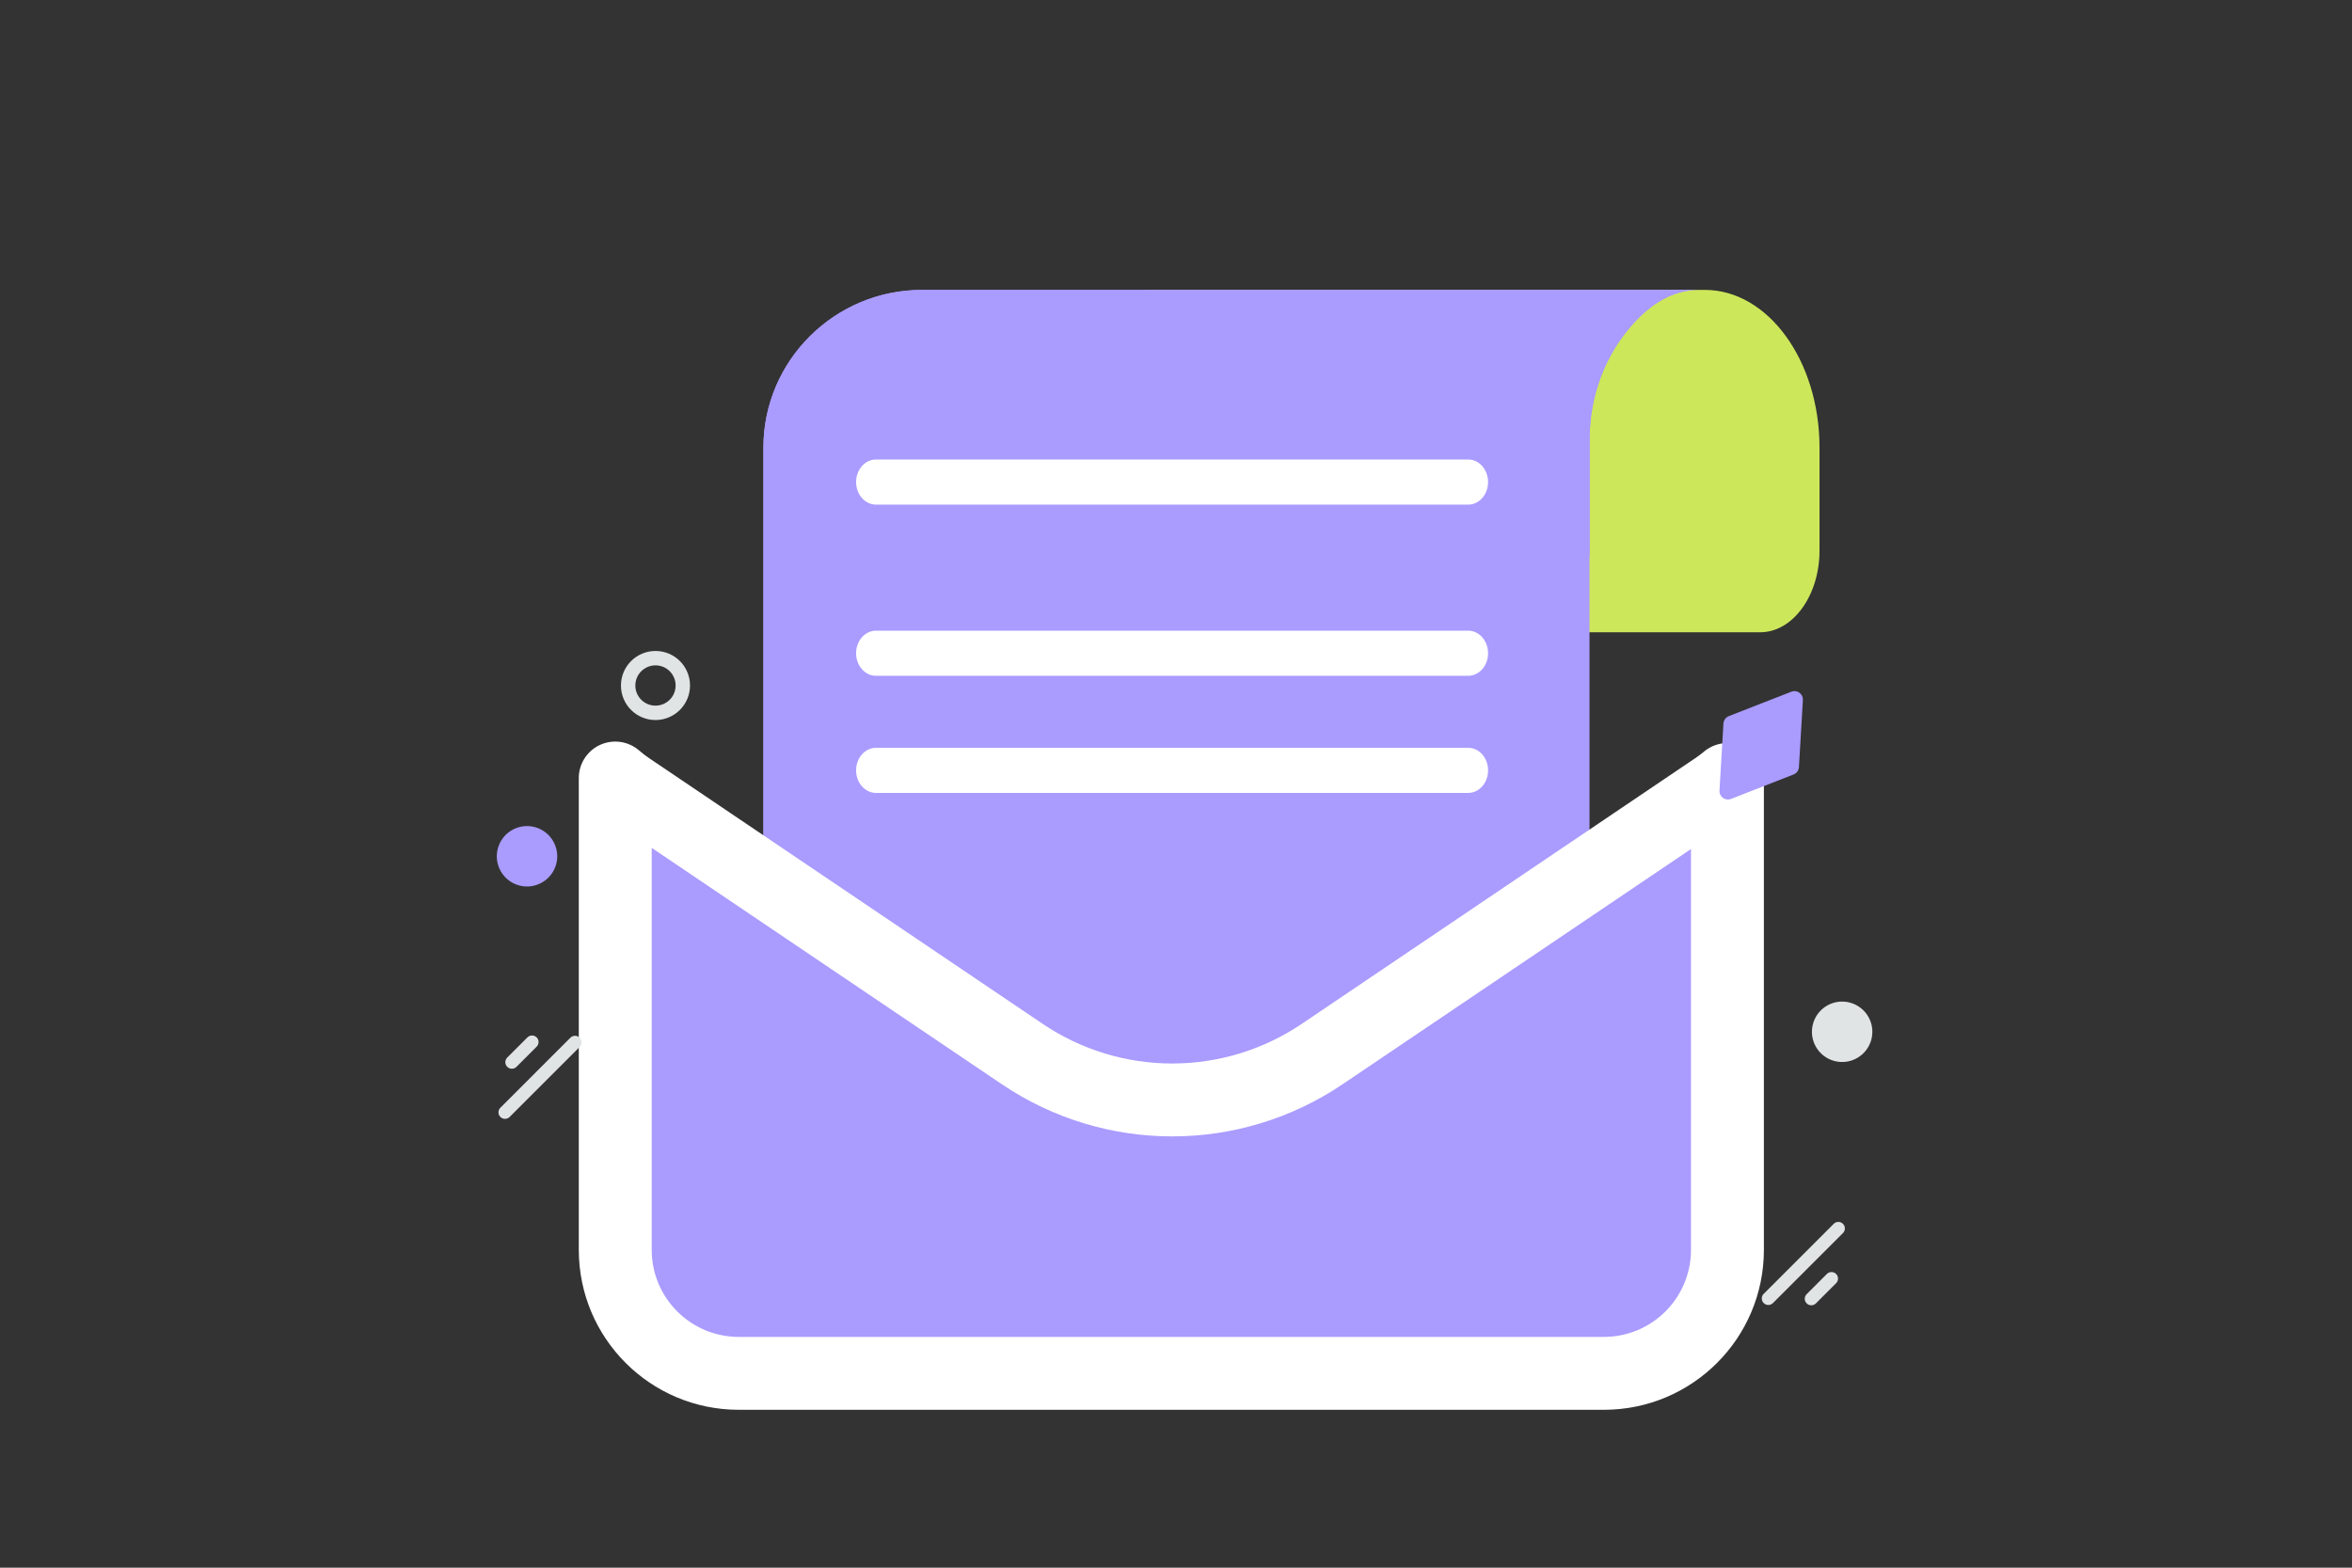
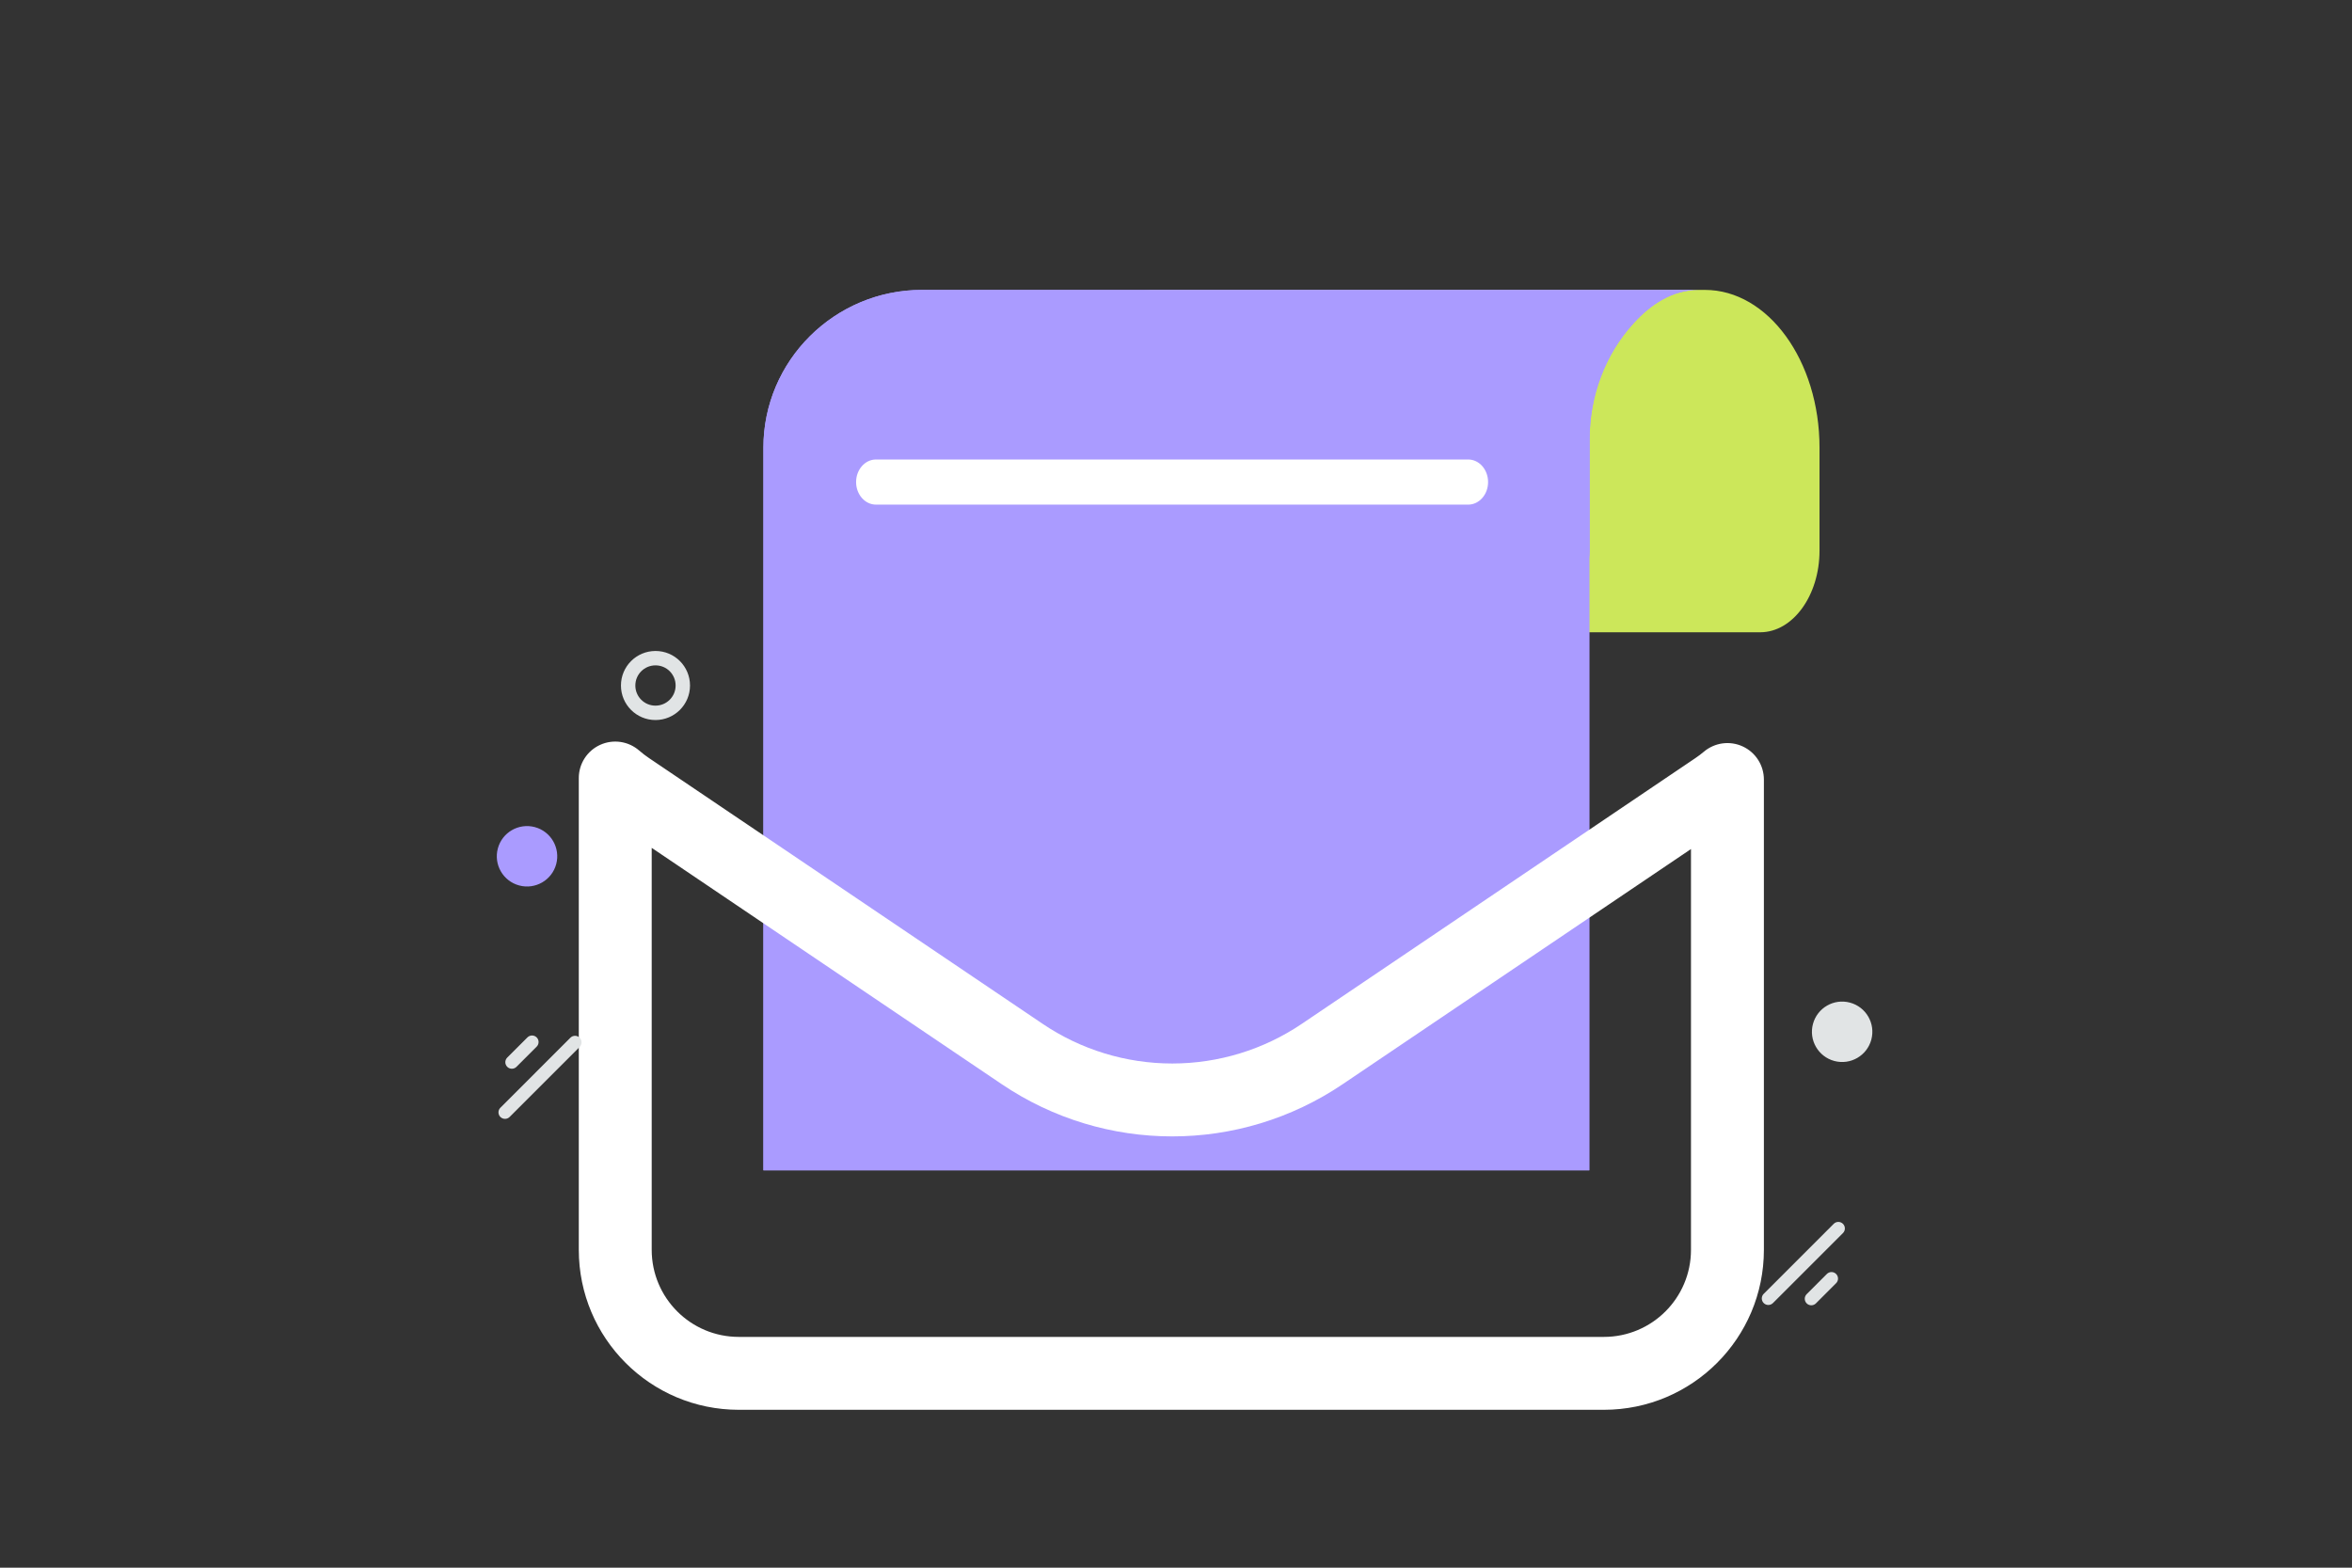
<svg xmlns="http://www.w3.org/2000/svg" width="261" height="174" viewBox="0 0 261 174" fill="none">
  <rect x="0" y="0" width="261" height="174" fill="#333333" stroke="none" />
  <g clip-path="url(#clip0_2237_1317)">
    <path d="M126.867 32.176H189.187C196.199 32.176 201.911 40.035 201.911 49.684V61.125C201.911 66.099 198.947 70.177 195.332 70.177H142.194C138.579 70.177 135.614 66.099 135.614 61.125V48.69C135.614 44.014 134.385 39.339 132.072 35.857C130.698 33.768 128.963 32.176 126.867 32.176Z" fill="#CCE75A" />
    <path fill-rule="evenodd" clip-rule="evenodd" d="M102.311 32.176H188.499C185.599 32.176 183.2 33.768 181.3 35.857C178.1 39.339 176.401 44.014 176.401 48.69V61.124C176.401 61.398 176.388 61.669 176.364 61.936V129.894H84.714V49.684C84.714 40.035 92.613 32.176 102.311 32.176Z" fill="#AA9BFF" />
    <path fill-rule="evenodd" clip-rule="evenodd" d="M102.311 32.176H188.499C185.599 32.176 183.2 33.768 181.3 35.857C178.1 39.339 176.401 44.014 176.401 48.69V61.124C176.401 61.398 176.388 61.669 176.364 61.936V129.894H84.714V49.684C84.714 40.035 92.613 32.176 102.311 32.176Z" fill="#AA9BFF" />
-     <path fill-rule="evenodd" clip-rule="evenodd" d="M68.274 86.354V138.716C68.274 146.293 74.411 152.43 81.988 152.43H177.978C185.555 152.43 191.692 146.293 191.692 138.716V86.52C191.278 86.868 190.846 87.195 190.397 87.498L146.726 116.987C141.811 120.31 136.014 122.085 130.08 122.085C124.147 122.085 118.35 120.31 113.434 116.987L69.764 87.498C69.244 87.147 68.747 86.766 68.274 86.354Z" fill="#AA9BFF" />
    <path d="M68.274 86.354L70.93 83.304C70.345 82.794 69.625 82.463 68.857 82.351C68.089 82.239 67.305 82.35 66.598 82.672C65.891 82.994 65.292 83.512 64.872 84.165C64.452 84.818 64.228 85.578 64.229 86.354H68.274ZM191.692 86.52H195.738C195.737 85.749 195.517 84.995 195.103 84.345C194.689 83.695 194.097 83.177 193.398 82.852C192.7 82.527 191.923 82.409 191.159 82.51C190.395 82.612 189.676 82.929 189.086 83.426L191.692 86.52ZM190.397 87.498L192.661 90.851L192.662 90.85L190.397 87.498ZM69.764 87.498L72.028 84.145L72.027 84.145L69.764 87.498ZM64.229 86.354V138.717H72.319V86.354H64.229ZM64.229 138.717C64.229 148.528 72.177 156.476 81.988 156.476V148.385C76.645 148.385 72.319 144.059 72.319 138.717H64.229ZM81.988 156.476H177.978V148.385H81.988V156.476ZM177.978 156.476C187.79 156.476 195.738 148.528 195.738 138.717H187.647C187.647 144.059 183.321 148.385 177.978 148.385V156.476ZM195.738 138.717V86.52H187.647V138.717H195.738ZM189.086 83.426C188.781 83.683 188.463 83.923 188.132 84.146L192.662 90.85C193.229 90.467 193.775 90.055 194.298 89.614L189.086 83.426ZM188.133 84.145L144.463 113.635L148.99 120.34L192.661 90.851L188.133 84.145ZM144.463 113.635C140.216 116.506 135.207 118.04 130.081 118.04C124.954 118.04 119.945 116.506 115.698 113.635L111.171 120.34C122.605 128.061 137.556 128.061 148.99 120.34L144.463 113.635ZM115.698 113.635L72.028 84.145L67.5 90.851L111.171 120.34L115.698 113.635ZM72.027 84.145C71.645 83.887 71.279 83.606 70.93 83.304L65.617 89.405C66.215 89.925 66.844 90.408 67.5 90.851L72.027 84.145Z" fill="white" />
    <path d="M203.488 135.834L195.717 143.605C195.434 143.888 195.434 144.347 195.717 144.629L195.718 144.63C196 144.913 196.459 144.913 196.742 144.63L204.513 136.859C204.796 136.576 204.795 136.117 204.513 135.835L204.512 135.834C204.229 135.551 203.771 135.551 203.488 135.834Z" fill="#E1E4E5" />
    <path d="M202.727 141.399L200.486 143.64C200.203 143.923 200.203 144.381 200.486 144.664L200.486 144.664C200.769 144.947 201.228 144.947 201.511 144.664L203.752 142.423C204.035 142.14 204.035 141.682 203.752 141.399L203.752 141.399C203.469 141.116 203.01 141.116 202.727 141.399Z" fill="#E1E4E5" />
    <path d="M75.772 76.085C75.772 77.761 74.414 79.119 72.735 79.119C71.057 79.119 69.705 77.755 69.705 76.085C69.705 74.409 71.064 73.051 72.742 73.051C74.421 73.051 75.772 74.409 75.772 76.085Z" stroke="#E1E4E5" stroke-width="1.597" stroke-miterlimit="10" />
-     <path d="M198.688 85.085L191.749 87.798L192.188 80.36L199.126 77.649L198.688 85.085Z" fill="#AA9BFF" stroke="#AA9BFF" stroke-width="1.881" stroke-linecap="round" stroke-linejoin="round" />
    <path d="M56.552 123.972L64.323 116.202C64.606 115.919 64.606 115.46 64.323 115.177L64.323 115.177C64.04 114.894 63.581 114.894 63.298 115.177L55.528 122.948C55.245 123.23 55.245 123.689 55.527 123.972L55.528 123.972C55.811 124.255 56.269 124.255 56.552 123.972Z" fill="#E1E4E5" />
    <path d="M57.313 118.409L59.554 116.168C59.837 115.885 59.837 115.426 59.554 115.143L59.554 115.143C59.271 114.86 58.812 114.86 58.529 115.143L56.288 117.384C56.005 117.667 56.005 118.126 56.288 118.408L56.288 118.409C56.571 118.692 57.03 118.692 57.313 118.409Z" fill="#E1E4E5" />
    <path d="M57.653 98.139C55.942 97.681 54.926 95.922 55.385 94.211C55.843 92.499 57.602 91.484 59.314 91.942C61.025 92.401 62.041 94.16 61.582 95.871C61.123 97.582 59.364 98.598 57.653 98.139Z" fill="#AA9BFF" stroke="#AA9BFF" stroke-width="0.29" />
    <path d="M201.182 113.653C200.703 115.441 201.765 117.28 203.553 117.759C205.342 118.238 207.18 117.177 207.66 115.388C208.139 113.599 207.078 111.761 205.289 111.282C203.5 110.802 201.662 111.864 201.182 113.653Z" fill="#E1E4E5" />
    <path d="M162.923 51H97.209C95.989 51 95 52.121 95 53.505C95 54.888 95.989 56.009 97.209 56.009H162.923C164.143 56.009 165.132 54.888 165.132 53.505C165.132 52.121 164.143 51 162.923 51Z" fill="white" />
-     <path d="M162.923 70H97.209C95.989 70 95 71.121 95 72.505C95 73.888 95.989 75.009 97.209 75.009H162.923C164.143 75.009 165.132 73.888 165.132 72.505C165.132 71.121 164.143 70 162.923 70Z" fill="white" />
-     <path d="M162.923 83H97.209C95.989 83 95 84.121 95 85.505C95 86.888 95.989 88.009 97.209 88.009H162.923C164.143 88.009 165.132 86.888 165.132 85.505C165.132 84.121 164.143 83 162.923 83Z" fill="white" />
  </g>
  <defs>
    <clipPath id="clip0_2237_1317">
      <rect width="261" height="174" fill="white" />
    </clipPath>
  </defs>
</svg>